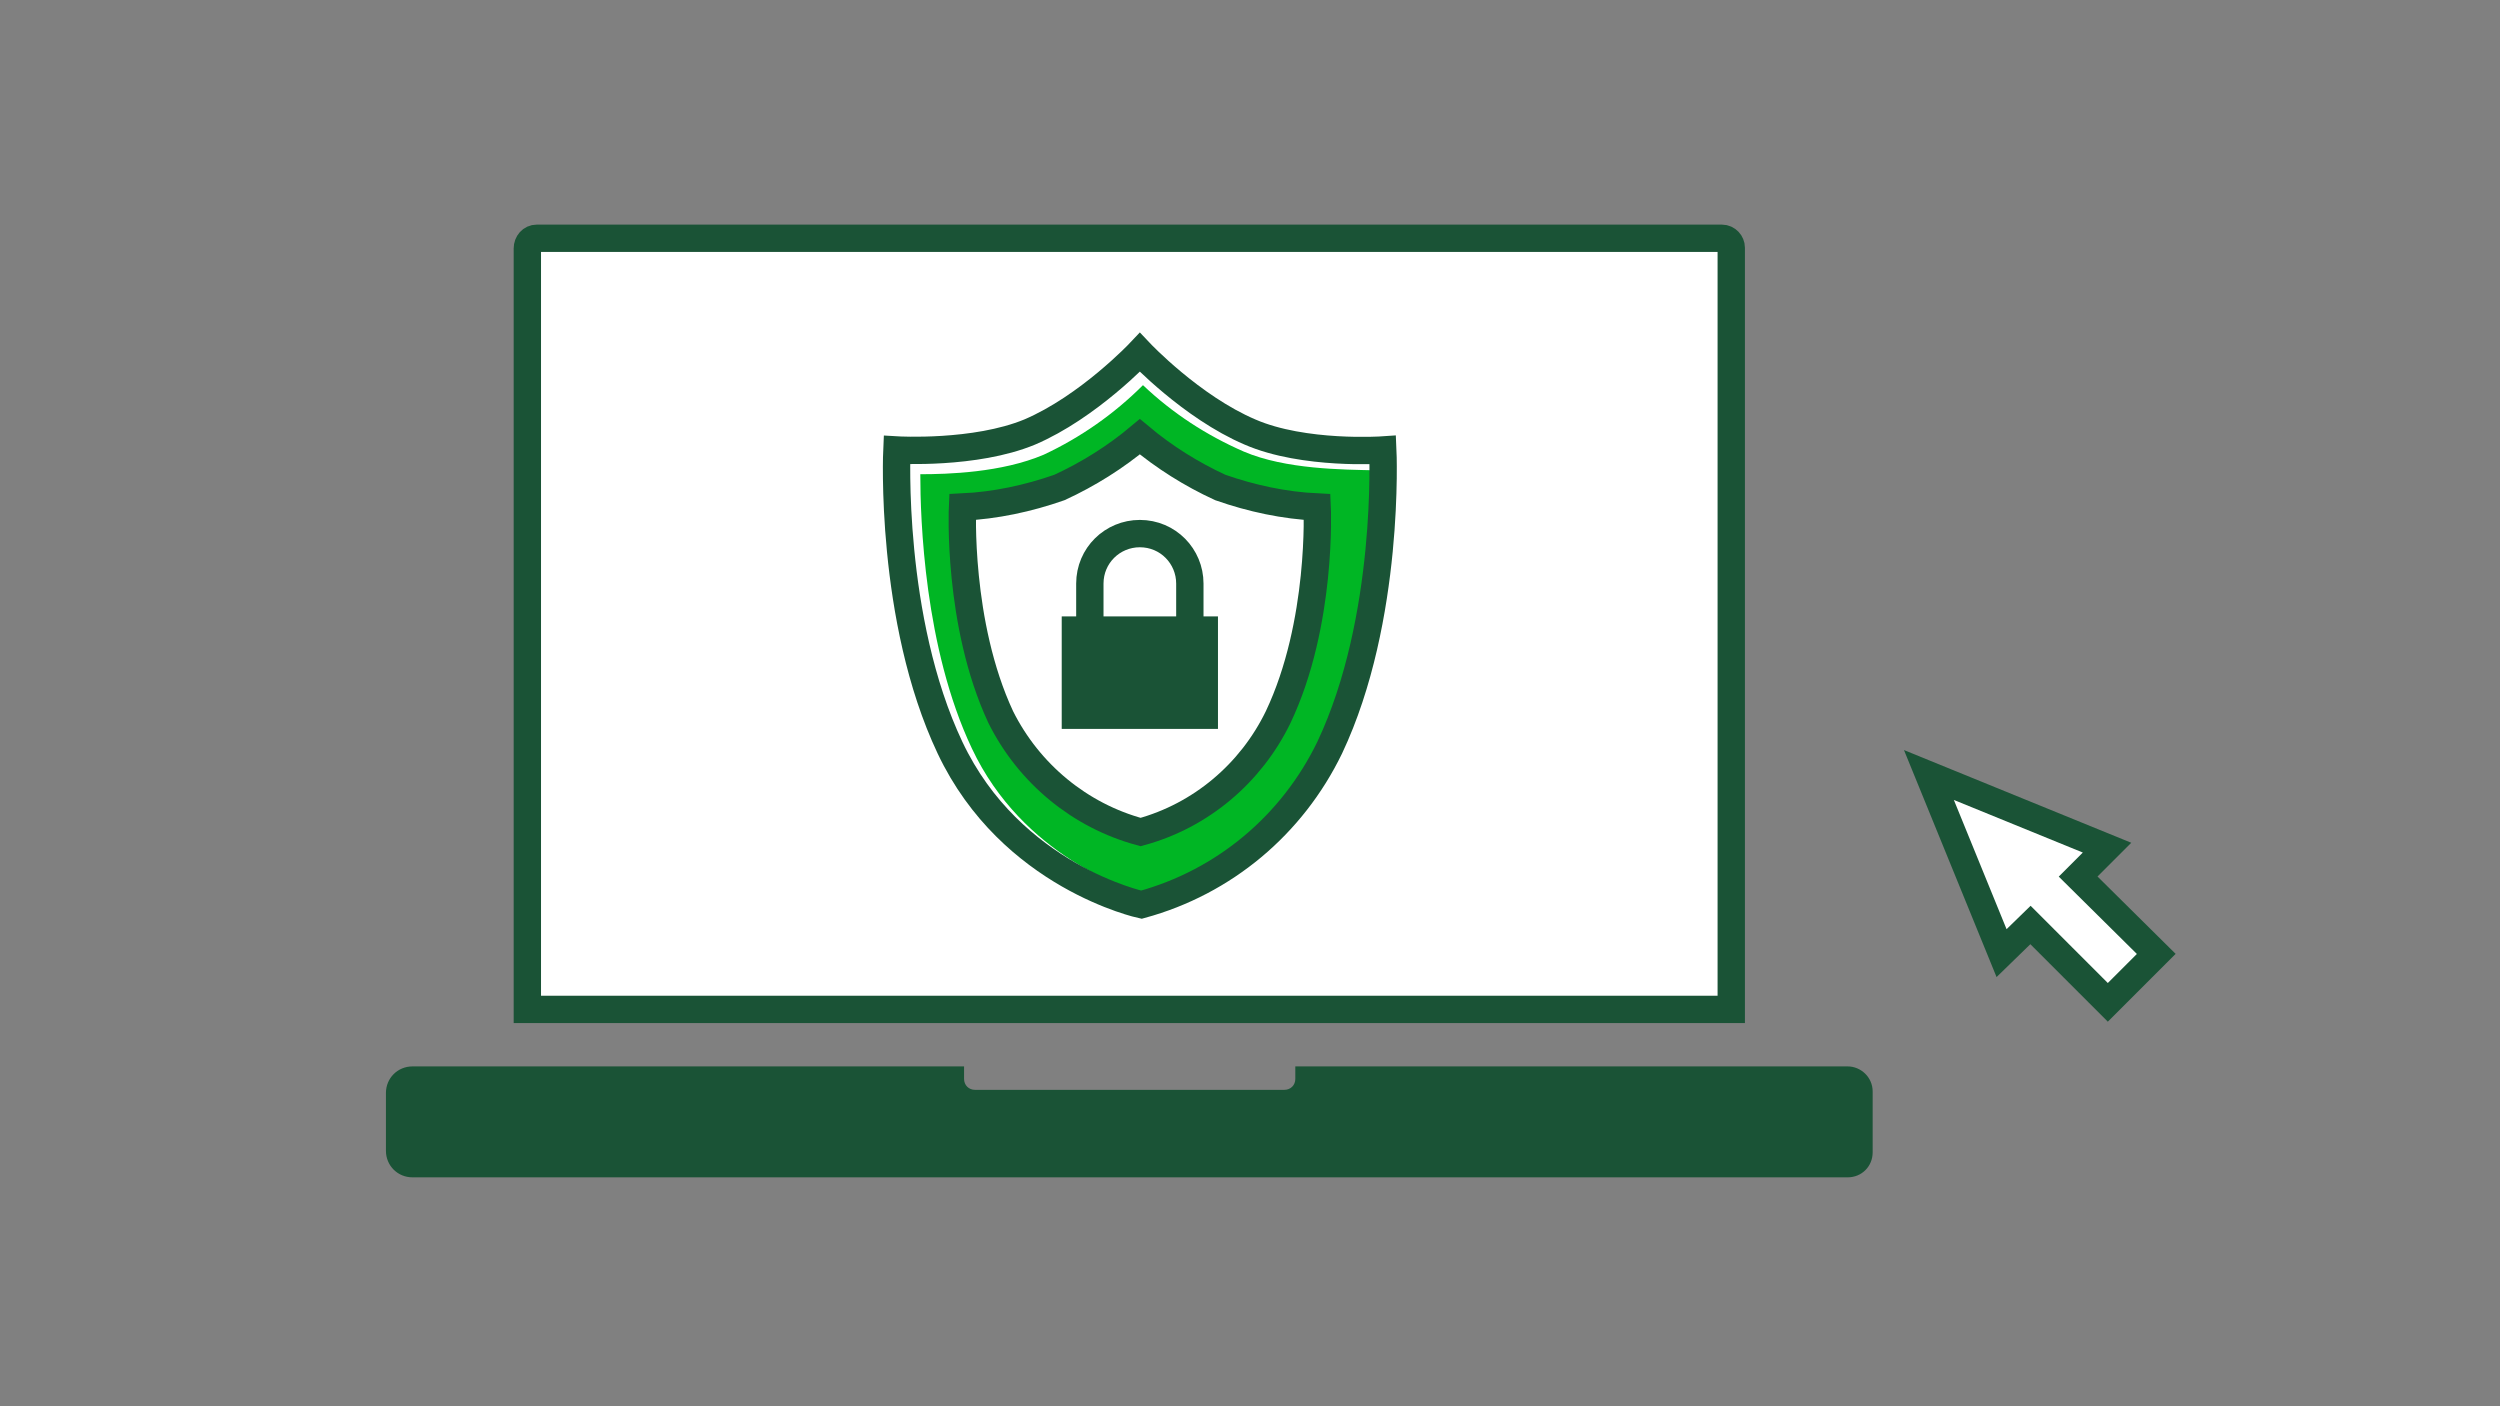
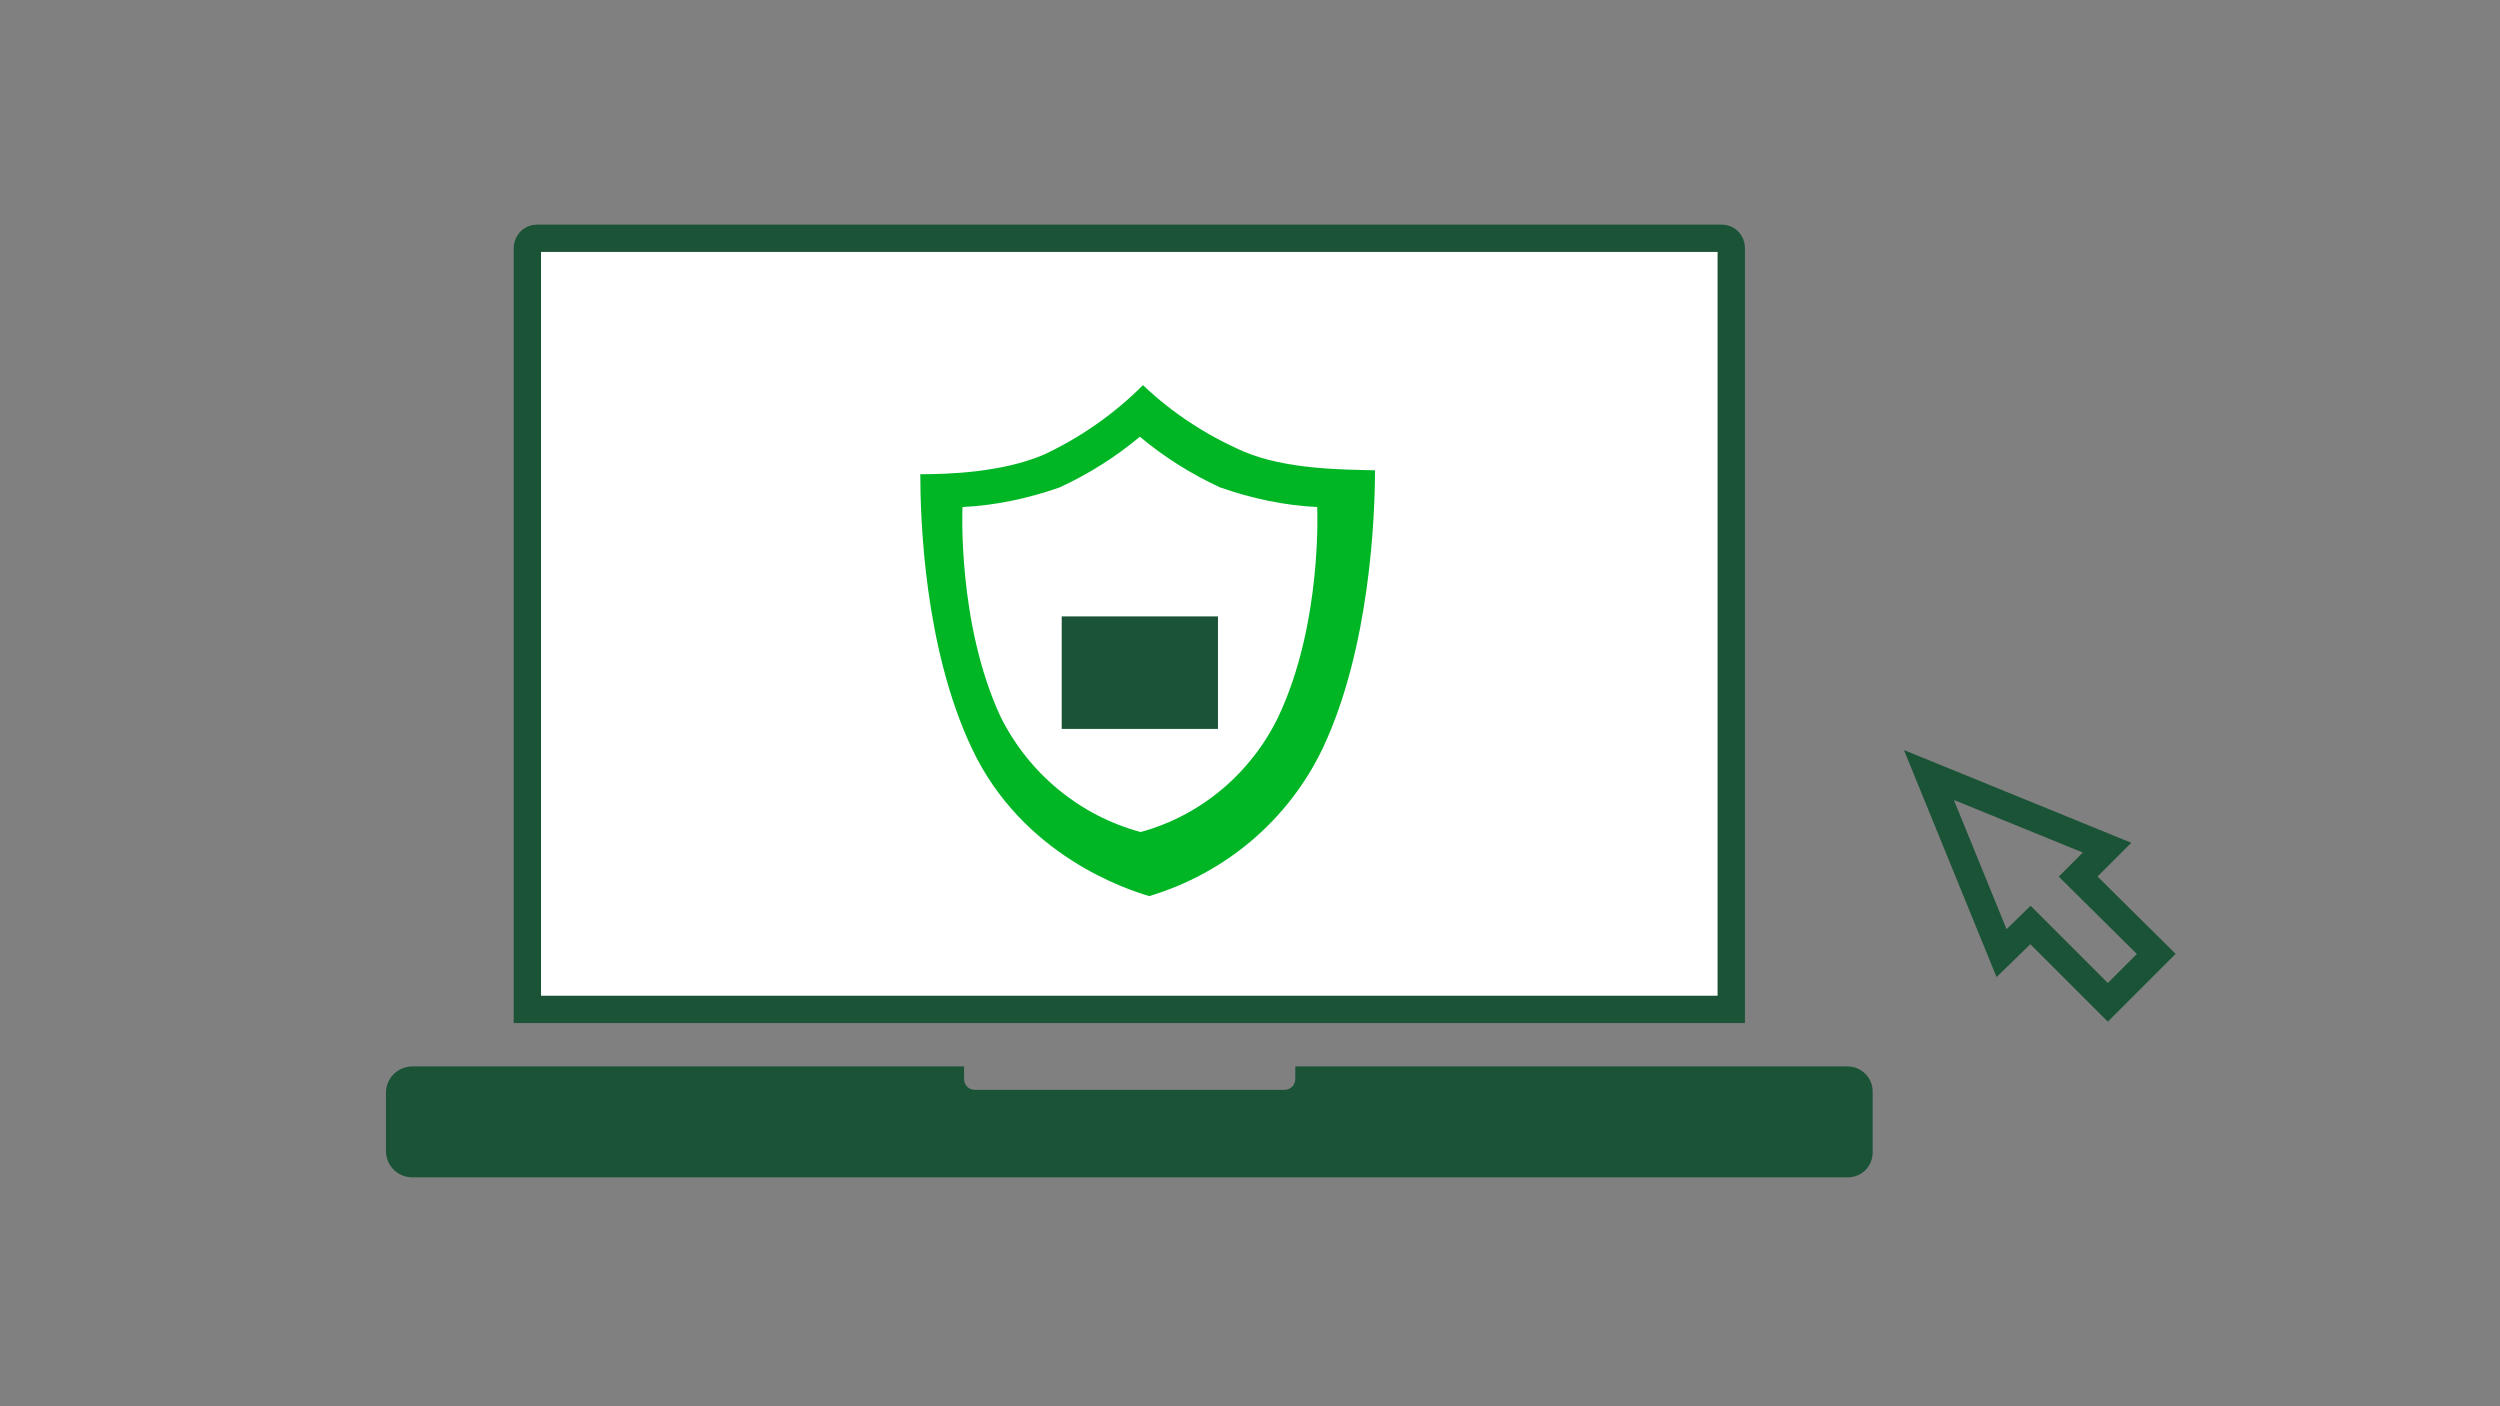
<svg xmlns="http://www.w3.org/2000/svg" version="1.1" id="LINE_ART_STROKE" x="0px" y="0px" viewBox="0 0 320 180" style="enable-background:new 0 0 320 180;" xml:space="preserve">
  <rect x="0" y="0" width="320" height="180" fill="#808080" stroke="none" />
  <style type="text/css">
	.st0{fill:#FFFFFF;}
	.st1{fill:none;stroke:#1A5336;stroke-width:3.5;stroke-linecap:square;stroke-miterlimit:10;}
	.st2{fill:#1A5336;}
	.st3{fill:#00B624;}
	.st4{fill:none;stroke:#1A5336;stroke-width:3.5;stroke-miterlimit:10;}
</style>
  <path class="st0" d="M68.6,31.3h151.7c0.7,0,1.2,0.5,1.2,1.2l0,0l0,0V130H67.3V32.5C67.3,31.8,67.9,31.3,68.6,31.3z" />
  <path class="st1" d="M68.7,30.5h151.7c0.7,0,1.2,0.6,1.2,1.2l0,0l0,0v97.5H67.5V31.8C67.5,31.1,68,30.5,68.7,30.5z" />
  <path class="st2" d="M236.5,136.5h-70.7v1.6c0,0.8-0.6,1.4-1.4,1.4l0,0h-39.6c-0.8,0-1.4-0.6-1.4-1.4v-1.6H52.8  c-1.9,0-3.4,1.5-3.4,3.4l0,0l0,0v7.4c0,1.9,1.5,3.4,3.4,3.4h183.7c1.8,0,3.2-1.4,3.2-3.2l0,0v-7.8  C239.7,137.9,238.2,136.5,236.5,136.5L236.5,136.5L236.5,136.5z" />
-   <polygon class="st0" points="269.7,108.5 246.9,99.2 256.2,122 259.9,118.4 269.8,128.3 276,122.1 266,112.2 " />
  <polygon class="st1" points="269.7,108.5 246.9,99.2 256.2,122 259.9,118.4 269.8,128.3 276,122.1 266,112.2 " />
  <g>
    <path class="st3" d="M159.2,57.8c-4.8-2.1-9.1-4.9-12.9-8.5c-3.7,3.7-8,6.7-12.7,8.9c-5.4,2.3-12.3,2.5-15.8,2.5   c0,5.7,0.5,22.2,6.6,35.1c6.5,13.8,20,18.1,22.7,18.9c9.7-2.9,17.8-9.7,22.2-18.9c6.1-12.9,6.7-30,6.7-35.6   C171.9,60.1,164.6,60.1,159.2,57.8z" />
-     <path class="st4" d="M177,57.6c0,0-10.1,0.7-17-2.3c-7.5-3.2-14.1-10.2-14.1-10.2s-6.6,7-14.1,10.2c-7,2.9-17,2.3-17,2.3   s-1,21.6,6.8,38.1s24.5,20.1,24.5,20.1c10.6-2.9,19.3-10.2,24.1-20.1C178,79.2,177,57.6,177,57.6z" />
    <path class="st0" d="M168.6,64.9c-4.2-0.2-8.4-1.1-12.4-2.5c-3.7-1.7-7.2-3.9-10.3-6.5c-3.1,2.6-6.6,4.8-10.3,6.5   c-4,1.4-8.2,2.3-12.4,2.5c0,0-0.7,14.9,4.9,26.9c3.6,7.2,10.1,12.6,17.9,14.7c7.7-2.1,14.1-7.5,17.6-14.7   C169.3,79.8,168.6,64.9,168.6,64.9z" />
-     <path class="st4" d="M168.6,64.9c-4.2-0.2-8.4-1.1-12.4-2.5c-3.7-1.7-7.2-3.9-10.3-6.5c-3.1,2.6-6.6,4.8-10.3,6.5   c-4,1.4-8.2,2.3-12.4,2.5c0,0-0.7,14.9,4.9,26.9c3.6,7.2,10.1,12.6,17.9,14.7c7.7-2.1,14.1-7.5,17.6-14.7   C169.3,79.8,168.6,64.9,168.6,64.9z" />
    <rect x="135.9" y="78.9" class="st2" width="20" height="14.4" />
-     <path class="st4" d="M152.3,79.9v-5.2c0-3.5-2.8-6.4-6.4-6.4c-3.5,0-6.4,2.8-6.4,6.4V80" />
  </g>
</svg>